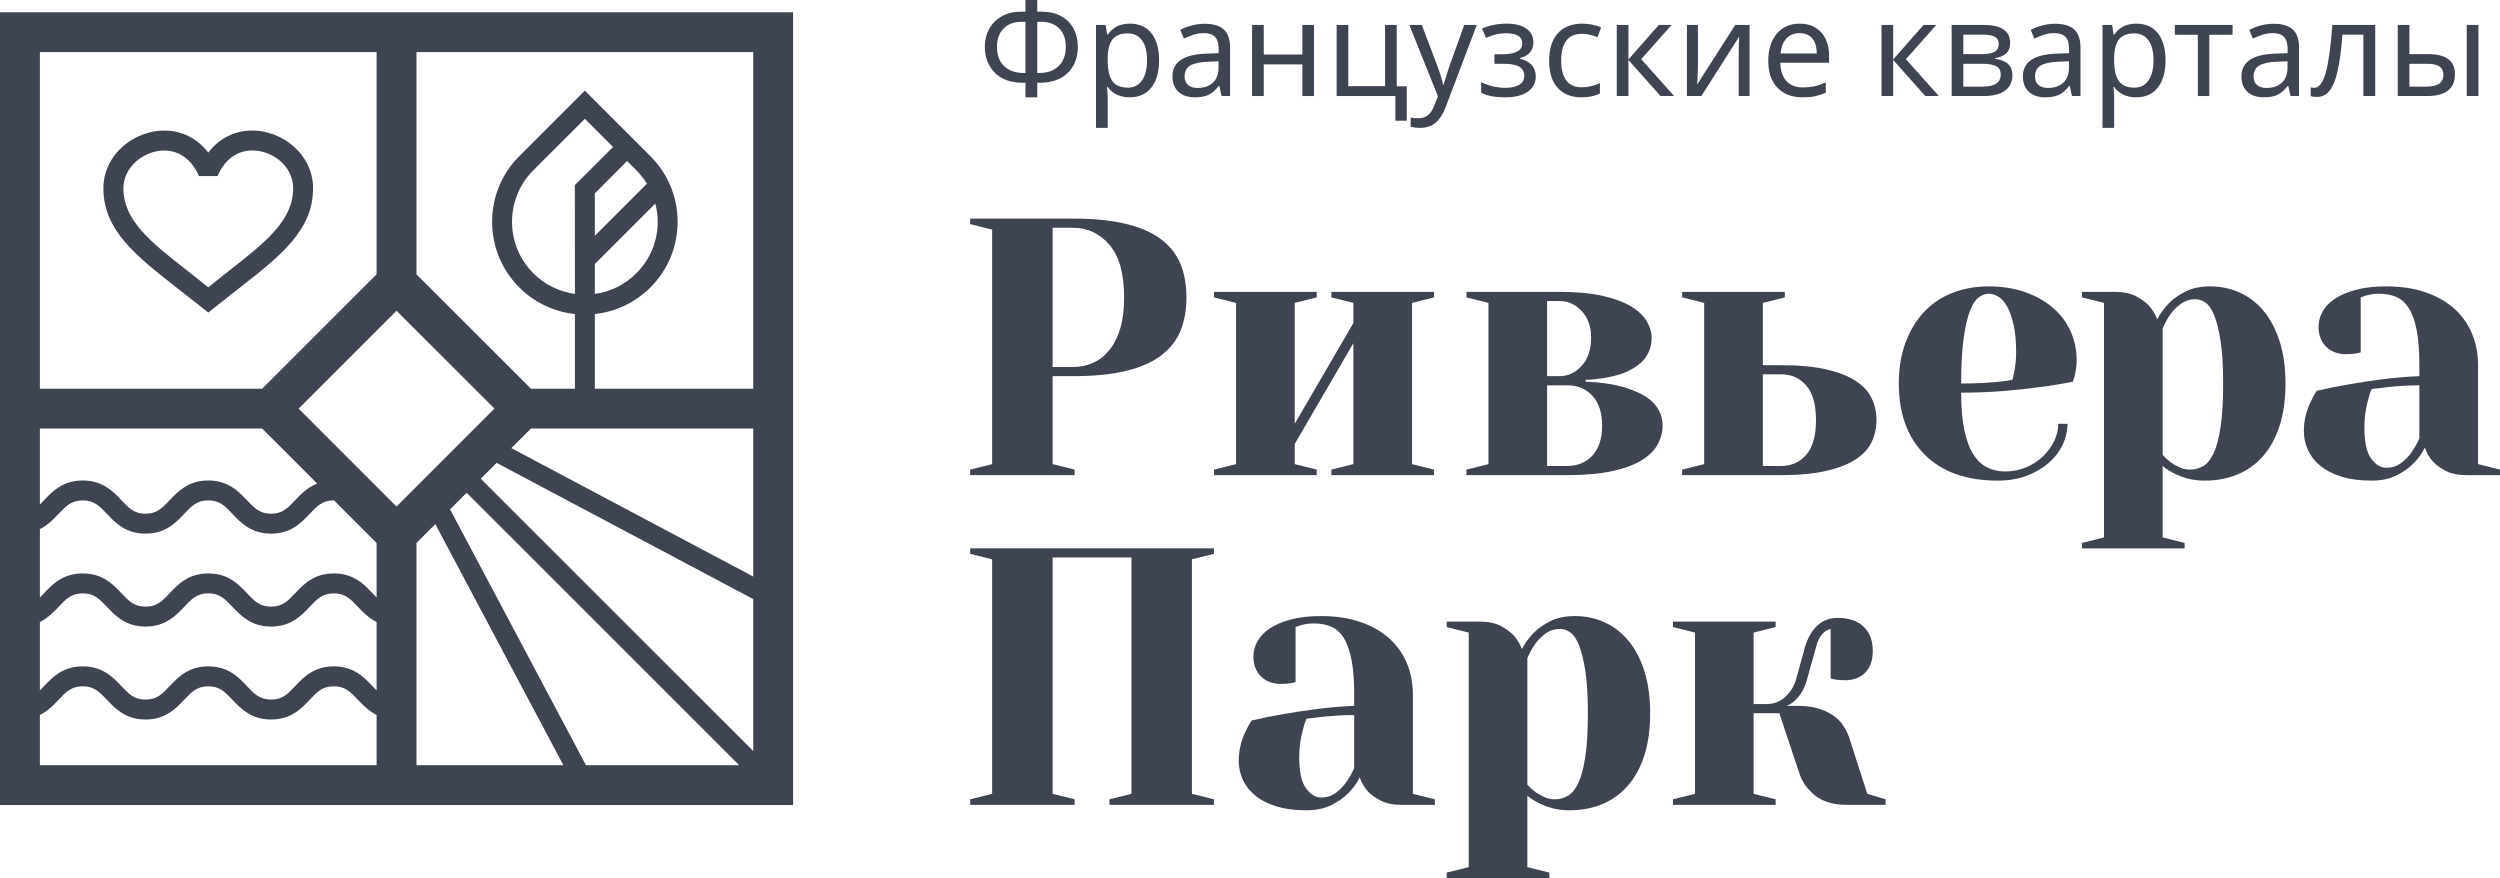
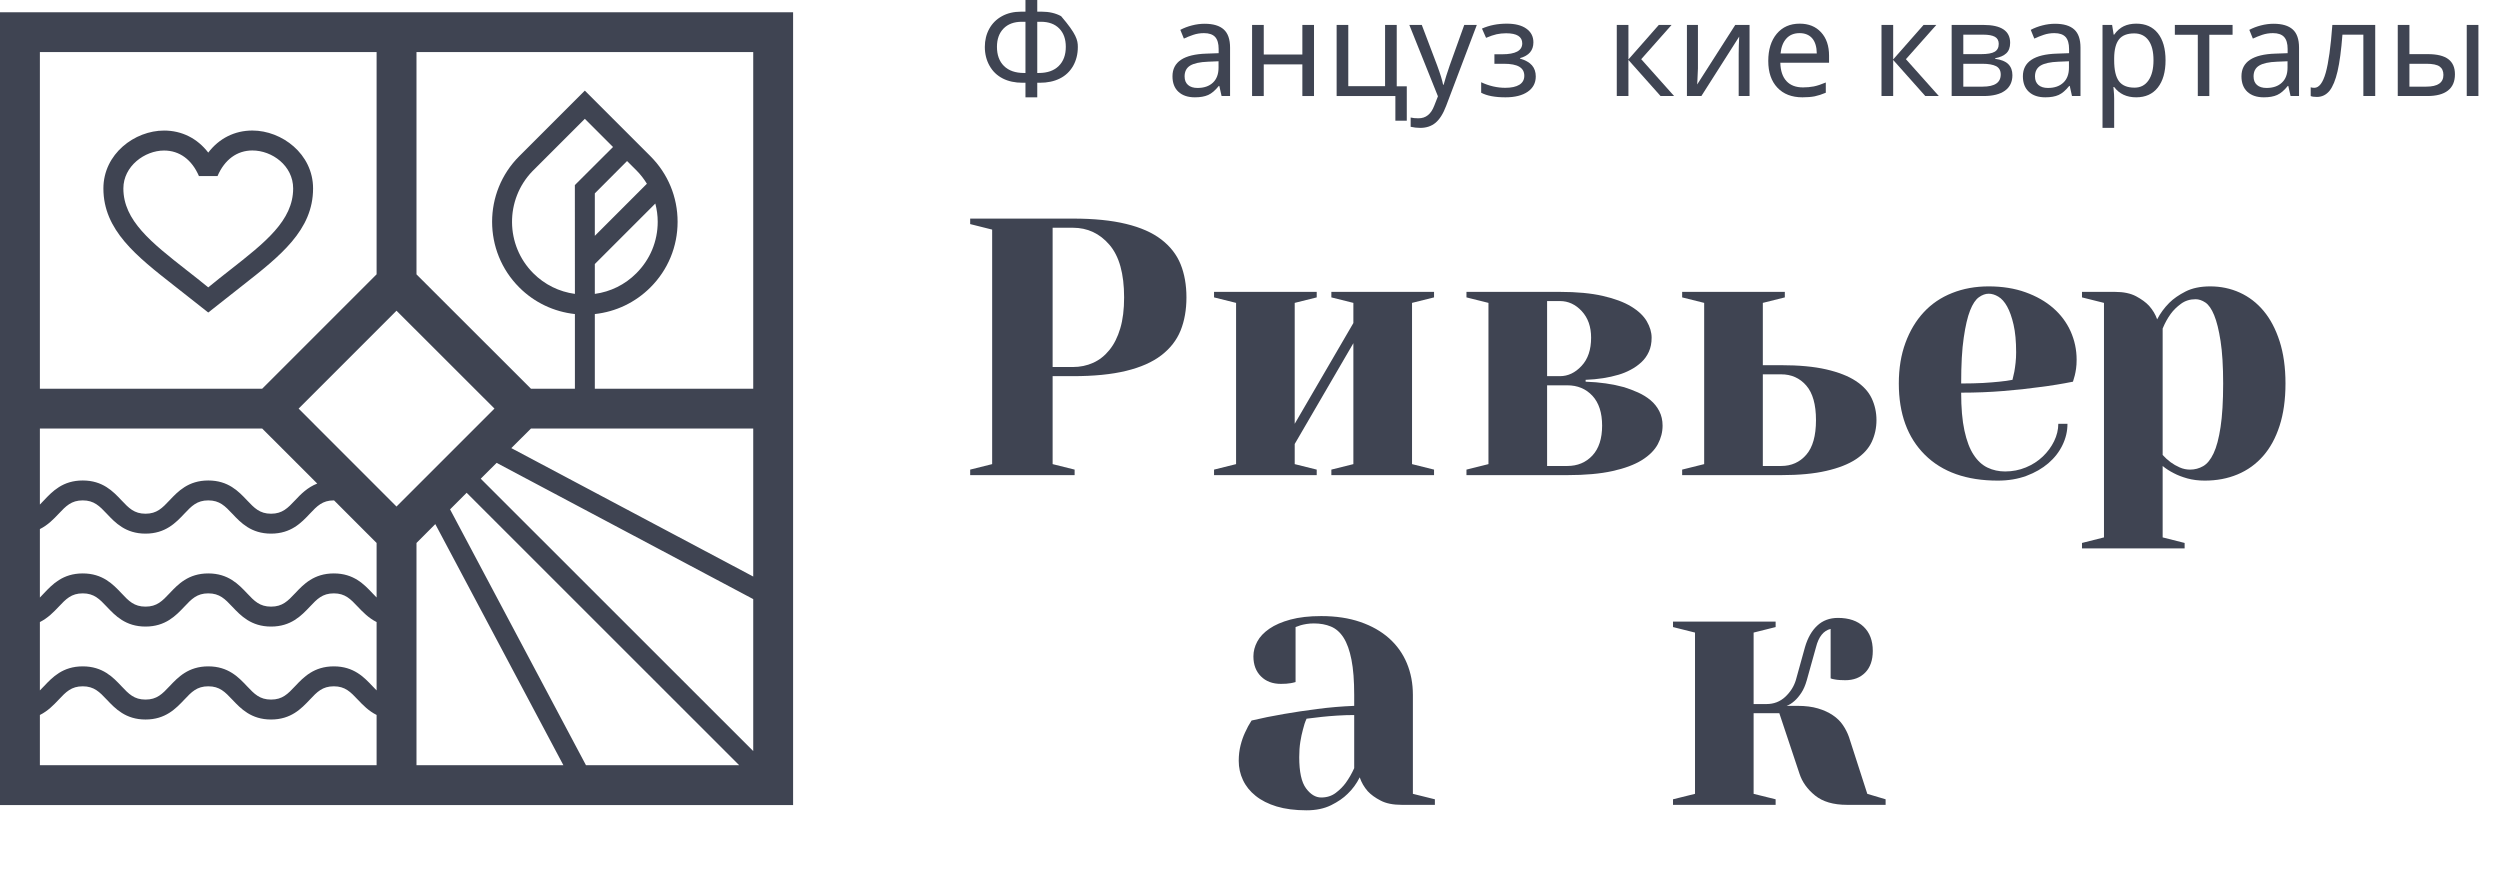
<svg xmlns="http://www.w3.org/2000/svg" width="484" height="170" viewBox="0 0 484 170" fill="none">
  <path d="M203.789 72.825V89.854L208.047 90.916V91.984H187.826V90.916L192.08 89.854V44.45L187.826 43.383V42.319H207.698C211.763 42.319 215.205 42.663 218.014 43.351C220.835 44.033 223.109 45.043 224.831 46.364C226.555 47.692 227.804 49.284 228.561 51.151C229.314 53.017 229.696 55.158 229.696 57.575C229.696 59.986 229.314 62.128 228.561 63.994C227.804 65.867 226.555 67.458 224.831 68.786C223.109 70.108 220.835 71.118 218.014 71.8C215.205 72.488 211.763 72.825 207.698 72.825H203.789ZM207.698 71.055C209.114 71.055 210.425 70.784 211.635 70.24C212.841 69.695 213.888 68.865 214.787 67.754C215.688 66.645 216.387 65.248 216.885 63.567C217.386 61.891 217.628 59.892 217.628 57.575C217.628 52.99 216.681 49.591 214.787 47.391C212.897 45.191 210.539 44.091 207.698 44.091H203.789V71.055H207.698Z" fill="#3F4452" />
  <path d="M257.751 57.575V56.508H277.631V57.575L273.369 58.638V89.854L277.631 90.916V91.984H257.751V90.916L262.013 89.854V66.443L250.656 85.956V89.854L254.917 90.916V91.984H235.039V90.916L239.304 89.854V58.638L235.039 57.575V56.508H254.917V57.575L250.656 58.638V82.048L262.013 62.541V58.638L257.751 57.575Z" fill="#3F4452" />
  <path d="M306.976 73.894C309.719 73.984 312.2 74.344 314.423 74.958C315.325 75.242 316.227 75.581 317.122 75.982C318.024 76.39 318.826 76.882 319.538 77.474C320.246 78.066 320.815 78.775 321.24 79.605C321.663 80.43 321.876 81.366 321.876 82.408C321.876 83.635 321.572 84.83 320.958 85.987C320.338 87.145 319.31 88.177 317.872 89.076C316.422 89.975 314.518 90.683 312.159 91.202C309.792 91.725 306.88 91.984 303.425 91.984H283.907V90.916L288.165 89.854V58.638L283.907 57.575V56.508H302.005C305.271 56.508 308.038 56.772 310.31 57.29C312.582 57.808 314.412 58.496 315.808 59.347C317.21 60.198 318.212 61.156 318.826 62.218C319.443 63.286 319.754 64.338 319.754 65.38C319.754 66.417 319.573 67.326 319.215 68.109C318.86 68.892 318.378 69.563 317.765 70.129C317.146 70.7 316.464 71.187 315.703 71.583C314.946 71.99 314.169 72.307 313.362 72.546C311.471 73.111 309.339 73.445 306.976 73.535V73.894ZM299.518 58.284V72.825H302.005C303.567 72.825 304.962 72.165 306.192 70.837C307.429 69.515 308.038 67.697 308.038 65.38C308.038 63.249 307.434 61.537 306.228 60.235C305.021 58.934 303.614 58.284 302.005 58.284H299.518ZM299.518 74.597V90.213H303.425C305.414 90.213 307.032 89.536 308.292 88.188C309.54 86.839 310.17 84.915 310.17 82.408C310.17 79.901 309.54 77.971 308.292 76.623C307.032 75.274 305.414 74.597 303.425 74.597H299.518Z" fill="#3F4452" />
  <path d="M344.835 70.7C348.284 70.7 351.191 70.97 353.554 71.514C355.927 72.059 357.83 72.805 359.271 73.751C360.718 74.698 361.744 75.819 362.362 77.12C362.971 78.421 363.284 79.827 363.284 81.339C363.284 82.857 362.971 84.263 362.362 85.565C361.744 86.866 360.718 87.986 359.271 88.933C357.83 89.879 355.927 90.625 353.554 91.164C351.191 91.715 348.284 91.984 344.835 91.984H325.665V90.916L329.927 89.854V58.638L325.665 57.575V56.508H345.542V57.575L341.284 58.638V70.7H344.835ZM341.284 72.471V90.213H344.835C346.817 90.213 348.435 89.488 349.689 88.045C350.945 86.606 351.575 84.37 351.575 81.339C351.575 78.315 350.945 76.078 349.689 74.634C348.435 73.196 346.817 72.471 344.835 72.471H341.284Z" fill="#3F4452" />
  <path d="M386.775 93.047C380.718 93.047 376.01 91.382 372.653 88.045C369.295 84.708 367.611 80.113 367.611 74.243C367.611 71.314 368.039 68.691 368.895 66.374C369.747 64.053 370.929 62.075 372.442 60.447C373.958 58.813 375.788 57.575 377.943 56.724C380.091 55.868 382.448 55.444 385.005 55.444C387.649 55.444 390.031 55.825 392.133 56.581C394.24 57.337 396.027 58.352 397.496 59.633C398.959 60.907 400.086 62.409 400.865 64.132C401.638 65.867 402.035 67.697 402.035 69.632C402.035 70.298 401.999 70.874 401.926 71.372C401.857 71.868 401.771 72.307 401.677 72.683C401.541 73.159 401.422 73.561 401.327 73.894C399.243 74.317 397.044 74.671 394.727 74.958C392.737 75.242 390.446 75.491 387.843 75.698C385.238 75.914 382.513 76.02 379.681 76.02C379.681 78.954 379.887 81.403 380.315 83.36C380.743 85.327 381.326 86.887 382.093 88.045C382.847 89.203 383.746 90.033 384.787 90.529C385.828 91.027 386.965 91.275 388.192 91.275C389.616 91.275 390.953 91.011 392.208 90.493C393.461 89.975 394.547 89.276 395.47 88.399C396.391 87.527 397.126 86.532 397.672 85.421C398.211 84.312 398.486 83.185 398.486 82.048H400.262C400.262 83.47 399.941 84.84 399.3 86.162C398.664 87.489 397.753 88.658 396.566 89.679C395.384 90.694 393.969 91.508 392.313 92.127C390.652 92.74 388.81 93.047 386.775 93.047ZM379.681 74.243C381.286 74.243 382.704 74.206 383.939 74.143C385.161 74.068 386.208 73.984 387.06 73.894C388.055 73.799 388.904 73.677 389.616 73.535C389.705 73.064 389.826 72.546 389.971 71.974C390.065 71.457 390.146 70.874 390.217 70.24C390.289 69.6 390.324 68.923 390.324 68.215C390.324 66.084 390.16 64.302 389.826 62.858C389.498 61.419 389.08 60.246 388.584 59.347C388.088 58.453 387.52 57.808 386.88 57.433C386.243 57.052 385.615 56.862 385.005 56.862C384.387 56.862 383.756 57.089 383.125 57.538C382.484 57.988 381.91 58.84 381.416 60.092C380.919 61.345 380.505 63.112 380.179 65.38C379.84 67.649 379.681 70.605 379.681 74.243Z" fill="#3F4452" />
  <path d="M407.33 58.638L403.074 57.575V56.508H409.463C411.118 56.508 412.48 56.792 413.546 57.358C414.609 57.929 415.45 58.543 416.064 59.204C416.774 60.008 417.296 60.88 417.624 61.826C418.237 60.647 419.02 59.585 419.962 58.638C420.766 57.834 421.823 57.099 423.124 56.433C424.424 55.773 426.019 55.444 427.909 55.444C429.948 55.444 431.853 55.846 433.628 56.65C435.402 57.459 436.939 58.638 438.24 60.198C439.546 61.764 440.571 63.71 441.326 66.052C442.083 68.395 442.47 71.123 442.47 74.243C442.47 77.368 442.083 80.102 441.326 82.439C440.571 84.776 439.506 86.734 438.132 88.294C436.762 89.854 435.122 91.038 433.199 91.842C431.281 92.645 429.171 93.047 426.848 93.047C425.616 93.047 424.495 92.904 423.477 92.625C422.461 92.338 421.597 92.005 420.89 91.63C420.033 91.202 419.306 90.731 418.69 90.213V104.04L422.944 105.114V106.172H403.074V105.114L407.33 104.04V58.638ZM418.69 88.082C419.164 88.605 419.682 89.076 420.25 89.499C420.766 89.879 421.349 90.213 421.987 90.493C422.629 90.778 423.297 90.916 424.002 90.916C424.909 90.916 425.75 90.694 426.534 90.245C427.315 89.795 427.984 88.97 428.553 87.759C429.124 86.559 429.57 84.866 429.9 82.688C430.232 80.515 430.403 77.697 430.403 74.243C430.403 70.891 430.232 68.146 429.9 66.015C429.57 63.889 429.157 62.218 428.661 61.018C428.164 59.807 427.595 58.993 426.957 58.564C426.318 58.141 425.687 57.929 425.077 57.929C423.981 57.929 423.035 58.225 422.24 58.813C421.433 59.405 420.766 60.056 420.25 60.769C419.634 61.621 419.115 62.561 418.69 63.604V88.082Z" fill="#3F4452" />
-   <path d="M462.001 55.444C464.842 55.444 467.354 55.825 469.559 56.581C471.759 57.337 473.617 58.389 475.128 59.738C476.642 61.086 477.79 62.694 478.572 64.561C479.355 66.433 479.748 68.479 479.748 70.7V89.854L484 90.916V91.984H477.615C475.911 91.984 474.546 91.715 473.499 91.164C472.457 90.625 471.628 90.017 471.014 89.361C470.305 88.558 469.78 87.653 469.454 86.659C468.84 87.891 468.052 88.96 467.11 89.854C466.31 90.662 465.242 91.392 463.915 92.052C462.593 92.715 461.015 93.047 459.164 93.047C456.937 93.047 455.012 92.799 453.378 92.301C451.748 91.81 450.388 91.122 449.297 90.245C448.211 89.371 447.391 88.352 446.849 87.193C446.301 86.035 446.029 84.793 446.029 83.47C446.029 82.381 446.145 81.371 446.386 80.451C446.621 79.531 446.908 78.716 447.246 78.003C447.62 77.156 448.039 76.374 448.52 75.665C450.507 75.19 452.61 74.766 454.838 74.391C456.732 74.058 458.852 73.735 461.223 73.429C463.592 73.122 465.978 72.921 468.389 72.825V70.7C468.389 67.956 468.209 65.683 467.86 63.889C467.501 62.092 466.993 60.674 466.333 59.633C465.666 58.591 464.852 57.866 463.877 57.47C462.909 57.062 461.815 56.862 460.587 56.862C460.063 56.862 459.593 56.899 459.164 56.967C458.742 57.041 458.361 57.126 458.033 57.215C457.645 57.358 457.314 57.48 457.032 57.575V68.215C456.706 68.31 456.398 68.384 456.113 68.426C455.828 68.479 455.536 68.517 455.223 68.537C454.912 68.564 454.573 68.574 454.193 68.574C452.588 68.574 451.297 68.088 450.329 67.116C449.355 66.147 448.872 64.856 448.872 63.249C448.872 62.255 449.118 61.298 449.619 60.378C450.113 59.453 450.896 58.622 451.962 57.888C453.021 57.163 454.383 56.571 456.044 56.121C457.699 55.666 459.683 55.444 462.001 55.444ZM459.164 75.306C458.875 75.925 458.646 76.633 458.456 77.437C458.271 78.103 458.102 78.88 457.959 79.779C457.815 80.678 457.747 81.673 457.747 82.763C457.747 85.596 458.181 87.611 459.054 88.79C459.932 89.975 460.915 90.567 462.001 90.567C463.084 90.567 464.026 90.271 464.808 89.679C465.586 89.087 466.237 88.436 466.756 87.727C467.364 86.876 467.919 85.929 468.389 84.887V74.597C467.3 74.597 466.21 74.634 465.122 74.708C464.036 74.777 463.042 74.861 462.142 74.958C461.105 75.1 460.111 75.216 459.164 75.306Z" fill="#3F4452" />
-   <path d="M187.826 107.219V106.151H235.022V107.219L230.757 108.282V153.687L235.022 154.744V155.819H214.787V154.744L219.048 153.687V107.927H203.789V153.687L208.047 154.744V155.819H187.826V154.744L192.08 153.687V108.282L187.826 107.219Z" fill="#3F4452" />
  <path d="M255.786 119.273C258.627 119.273 261.148 119.654 263.343 120.409C265.552 121.166 267.402 122.218 268.922 123.566C270.433 124.915 271.586 126.523 272.364 128.389C273.145 130.262 273.535 132.308 273.535 134.528V153.687L277.793 154.744V155.819H271.401C269.7 155.819 268.329 155.543 267.292 154.993C266.243 154.454 265.418 153.85 264.802 153.19C264.097 152.385 263.571 151.483 263.243 150.493C262.626 151.72 261.847 152.789 260.899 153.687C260.098 154.491 259.034 155.221 257.711 155.881C256.379 156.541 254.796 156.876 252.954 156.876C250.727 156.876 248.804 156.627 247.165 156.135C245.534 155.639 244.179 154.952 243.087 154.072C241.997 153.2 241.184 152.184 240.641 151.022C240.092 149.863 239.819 148.621 239.819 147.299C239.819 146.21 239.942 145.206 240.177 144.284C240.408 143.359 240.701 142.545 241.031 141.837C241.409 140.985 241.837 140.202 242.302 139.494C244.293 139.023 246.399 138.595 248.618 138.219C250.514 137.886 252.641 137.569 255.009 137.262C257.376 136.95 259.766 136.749 262.173 136.654V134.528C262.173 131.785 262.002 129.515 261.644 127.718C261.29 125.919 260.782 124.503 260.119 123.461C259.458 122.42 258.636 121.7 257.666 121.298C256.701 120.896 255.602 120.695 254.368 120.695C253.848 120.695 253.374 120.733 252.954 120.801C252.526 120.87 252.147 120.954 251.819 121.044C251.438 121.187 251.105 121.309 250.822 121.399V132.044C250.491 132.138 250.186 132.213 249.899 132.26C249.616 132.308 249.322 132.34 249.016 132.366C248.707 132.392 248.365 132.398 247.981 132.398C246.377 132.398 245.083 131.916 244.117 130.943C243.144 129.976 242.66 128.685 242.66 127.078C242.66 126.089 242.911 125.126 243.408 124.207C243.901 123.281 244.687 122.456 245.752 121.721C246.816 120.986 248.175 120.399 249.828 119.95C251.489 119.5 253.472 119.273 255.786 119.273ZM252.954 139.14C252.664 139.753 252.432 140.461 252.242 141.266C252.057 141.932 251.888 142.709 251.744 143.608C251.599 144.513 251.53 145.501 251.53 146.591C251.53 149.43 251.968 151.44 252.845 152.62C253.721 153.803 254.703 154.395 255.786 154.395C256.877 154.395 257.81 154.098 258.594 153.508C259.376 152.915 260.025 152.271 260.542 151.556C261.155 150.706 261.703 149.763 262.173 148.717V138.431C261.092 138.431 260.001 138.468 258.912 138.537C257.824 138.605 256.828 138.69 255.932 138.785C254.893 138.928 253.894 139.044 252.954 139.14Z" fill="#3F4452" />
-   <path d="M284.346 122.467L280.081 121.399V120.341H286.472C288.13 120.341 289.487 120.621 290.555 121.187C291.616 121.758 292.452 122.371 293.071 123.038C293.779 123.841 294.294 124.715 294.633 125.66C295.245 124.481 296.027 123.419 296.971 122.467C297.777 121.663 298.83 120.928 300.135 120.267C301.438 119.606 303.028 119.273 304.922 119.273C306.959 119.273 308.86 119.68 310.639 120.479C312.413 121.282 313.949 122.467 315.252 124.027C316.549 125.587 317.58 127.538 318.339 129.88C319.093 132.223 319.474 134.956 319.474 138.076C319.474 141.196 319.093 143.93 318.339 146.273C317.58 148.61 316.517 150.561 315.146 152.126C313.772 153.687 312.126 154.865 310.212 155.671C308.294 156.474 306.176 156.876 303.856 156.876C302.627 156.876 301.502 156.738 300.484 156.451C299.469 156.168 298.606 155.833 297.897 155.458C297.044 155.035 296.311 154.56 295.694 154.041V167.873L299.957 168.937V170H280.081V168.937L284.346 167.873V122.467ZM295.694 151.911C296.171 152.433 296.689 152.903 297.258 153.328C297.777 153.708 298.357 154.041 298.995 154.321C299.632 154.607 300.312 154.744 301.022 154.744C301.92 154.744 302.759 154.527 303.536 154.072C304.319 153.624 304.996 152.799 305.56 151.593C306.133 150.387 306.578 148.695 306.914 146.516C307.241 144.344 307.41 141.53 307.41 138.076C307.41 134.719 307.241 131.974 306.914 129.848C306.578 127.718 306.163 126.052 305.67 124.847C305.167 123.635 304.604 122.821 303.968 122.398C303.327 121.969 302.698 121.758 302.079 121.758C300.994 121.758 300.047 122.054 299.244 122.641C298.44 123.233 297.777 123.884 297.258 124.598C296.641 125.449 296.123 126.39 295.694 127.437V151.911Z" fill="#3F4452" />
  <path d="M348.02 136.654C349.53 136.654 350.85 136.823 351.958 137.152C353.074 137.484 354.033 137.923 354.835 138.468C355.642 139.008 356.292 139.647 356.79 140.382C357.284 141.112 357.676 141.884 357.96 142.688L361.509 153.687L365.055 154.744V155.819H357.602C354.949 155.819 352.884 155.211 351.394 154.005C349.903 152.799 348.901 151.393 348.379 149.784L344.475 138.076H339.5V153.687L343.762 154.744V155.819H323.894V154.744L328.154 153.687V122.467L323.894 121.399V120.341H343.762V121.399L339.5 122.467V136.305H341.989C343.409 136.305 344.615 135.84 345.612 134.92C346.604 133.995 347.292 132.921 347.671 131.689L349.44 125.306C349.96 123.509 350.752 122.112 351.823 121.118C352.884 120.124 354.221 119.627 355.836 119.627C357.96 119.627 359.617 120.198 360.797 121.329C361.982 122.467 362.572 124.027 362.572 126.016C362.572 127.813 362.084 129.209 361.115 130.203C360.145 131.197 358.856 131.689 357.248 131.689C356.875 131.689 356.504 131.678 356.147 131.652C355.796 131.631 355.497 131.593 355.262 131.546C354.925 131.499 354.647 131.43 354.41 131.334V121.758C353.036 122.091 352.084 123.27 351.575 125.306L349.794 131.689C349.51 132.683 349.162 133.497 348.733 134.137C348.308 134.777 347.88 135.285 347.453 135.665C346.933 136.136 346.414 136.469 345.891 136.654H348.02Z" fill="#3F4452" />
-   <path d="M198.529 0H200.813V2.258H201.66C203.115 2.258 204.377 2.549 205.429 3.131C206.489 3.706 207.29 4.521 207.849 5.558C208.393 6.589 208.669 7.768 208.669 9.09C208.669 10.47 208.361 11.697 207.75 12.776C207.128 13.849 206.271 14.663 205.175 15.203C204.074 15.753 202.783 16.023 201.294 16.023H200.813V18.841H198.529V16.023H197.987C196.504 16.023 195.209 15.747 194.126 15.188C193.037 14.632 192.184 13.818 191.579 12.739C190.972 11.66 190.663 10.444 190.663 9.09C190.663 7.794 190.948 6.626 191.516 5.584C192.087 4.548 192.897 3.728 193.967 3.141C195.024 2.549 196.272 2.258 197.71 2.258H198.529V0ZM198.529 4.215H197.835C196.324 4.215 195.14 4.648 194.285 5.525C193.438 6.393 193.01 7.578 193.01 9.063C193.01 10.645 193.462 11.882 194.373 12.781C195.289 13.68 196.581 14.129 198.249 14.129H198.529V4.215ZM200.813 14.129H201.123C202.768 14.129 204.054 13.68 204.966 12.781C205.88 11.882 206.34 10.645 206.34 9.063C206.34 7.556 205.913 6.377 205.068 5.515C204.218 4.648 203.032 4.215 201.515 4.215H200.813V14.129Z" fill="#3F4452" />
-   <path d="M218.712 18.841C216.865 18.841 215.445 18.175 214.453 16.848H214.299L214.353 17.361C214.42 18.016 214.453 18.592 214.453 19.105V24.758H212.189V4.827H214.047L214.353 6.711H214.453C214.984 5.954 215.609 5.415 216.304 5.077C217.009 4.743 217.823 4.58 218.737 4.58C220.527 4.58 221.922 5.198 222.914 6.436C223.9 7.678 224.398 9.428 224.398 11.686C224.398 13.934 223.9 15.684 222.905 16.948C221.906 18.211 220.51 18.841 218.712 18.841ZM218.341 6.467C216.974 6.467 215.993 6.853 215.386 7.625C214.776 8.392 214.465 9.597 214.453 11.242V11.686C214.453 13.548 214.762 14.896 215.381 15.727C215.998 16.556 217 16.969 218.388 16.969C219.542 16.969 220.444 16.509 221.091 15.567C221.74 14.632 222.065 13.331 222.065 11.66C222.065 9.978 221.74 8.694 221.091 7.805C220.444 6.911 219.523 6.467 218.341 6.467Z" fill="#3F4452" />
+   <path d="M198.529 0H200.813V2.258H201.66C203.115 2.258 204.377 2.549 205.429 3.131C208.393 6.589 208.669 7.768 208.669 9.09C208.669 10.47 208.361 11.697 207.75 12.776C207.128 13.849 206.271 14.663 205.175 15.203C204.074 15.753 202.783 16.023 201.294 16.023H200.813V18.841H198.529V16.023H197.987C196.504 16.023 195.209 15.747 194.126 15.188C193.037 14.632 192.184 13.818 191.579 12.739C190.972 11.66 190.663 10.444 190.663 9.09C190.663 7.794 190.948 6.626 191.516 5.584C192.087 4.548 192.897 3.728 193.967 3.141C195.024 2.549 196.272 2.258 197.71 2.258H198.529V0ZM198.529 4.215H197.835C196.324 4.215 195.14 4.648 194.285 5.525C193.438 6.393 193.01 7.578 193.01 9.063C193.01 10.645 193.462 11.882 194.373 12.781C195.289 13.68 196.581 14.129 198.249 14.129H198.529V4.215ZM200.813 14.129H201.123C202.768 14.129 204.054 13.68 204.966 12.781C205.88 11.882 206.34 10.645 206.34 9.063C206.34 7.556 205.913 6.377 205.068 5.515C204.218 4.648 203.032 4.215 201.515 4.215H200.813V14.129Z" fill="#3F4452" />
  <path d="M236.498 18.592L236.059 16.636H235.961C235.273 17.498 234.587 18.079 233.913 18.386C233.225 18.693 232.37 18.841 231.334 18.841C229.978 18.841 228.919 18.487 228.151 17.777C227.376 17.065 226.992 16.059 226.992 14.77C226.992 11.977 229.191 10.512 233.605 10.381L235.93 10.296V9.481C235.93 8.435 235.706 7.662 235.257 7.165C234.804 6.668 234.078 6.414 233.087 6.414C232.357 6.414 231.669 6.526 231.023 6.742C230.377 6.965 229.765 7.202 229.198 7.472L228.511 5.78C229.198 5.415 229.962 5.124 230.778 4.917C231.601 4.706 232.409 4.6 233.211 4.6C234.877 4.6 236.114 4.971 236.921 5.706C237.732 6.436 238.141 7.61 238.141 9.217V18.592H236.498ZM231.842 17.027C233.104 17.027 234.099 16.683 234.823 16.001C235.546 15.319 235.91 14.351 235.91 13.098V11.861L233.878 11.946C232.295 12.003 231.148 12.258 230.42 12.696C229.7 13.14 229.338 13.838 229.338 14.796C229.338 15.514 229.558 16.059 229.997 16.446C230.433 16.832 231.049 17.027 231.842 17.027Z" fill="#3F4452" />
  <path d="M244.663 4.827V10.555H252.137V4.827H254.392V18.592H252.137V12.464H244.663V18.592H242.403V4.827H244.663Z" fill="#3F4452" />
  <path d="M272.353 23.367H270.145V18.592H258.772V4.827H261.027V16.683H268.151V4.827H270.407V16.71H272.353V23.367Z" fill="#3F4452" />
  <path d="M272.846 4.827H275.258L278.23 12.659C278.861 14.368 279.242 15.615 279.383 16.409H279.487C279.561 16.102 279.729 15.52 279.998 14.674C280.268 13.828 280.493 13.146 280.674 12.639L283.479 4.827H285.912L279.974 20.496C279.4 22.019 278.709 23.108 277.918 23.77C277.128 24.425 276.141 24.758 274.973 24.758C274.344 24.758 273.719 24.689 273.103 24.547V22.754C273.521 22.855 274.028 22.902 274.603 22.902C275.332 22.902 275.938 22.706 276.432 22.305C276.94 21.913 277.351 21.3 277.668 20.47L278.384 18.645L272.846 4.827Z" fill="#3F4452" />
  <path d="M290.809 10.508C293.415 10.508 294.707 9.799 294.707 8.398C294.707 7.096 293.665 6.441 291.592 6.441C290.932 6.441 290.311 6.509 289.744 6.631C289.174 6.758 288.494 6.991 287.702 7.324L286.91 5.532C288.344 4.897 289.936 4.58 291.716 4.58C293.325 4.58 294.591 4.897 295.499 5.542C296.411 6.187 296.866 7.07 296.866 8.196C296.866 9.762 296.004 10.777 294.283 11.242V11.342C295.324 11.644 296.099 12.083 296.591 12.649C297.078 13.214 297.325 13.934 297.325 14.796C297.325 16.055 296.805 17.043 295.763 17.762C294.721 18.482 293.282 18.841 291.452 18.841C289.428 18.841 287.866 18.545 286.755 17.953V15.922C288.286 16.641 289.846 17 291.427 17C292.605 17 293.51 16.8 294.149 16.409C294.78 16.017 295.105 15.435 295.105 14.669C295.105 13.88 294.776 13.299 294.132 12.919C293.485 12.538 292.502 12.347 291.173 12.347H289.318V10.508H290.809Z" fill="#3F4452" />
-   <path d="M306.192 18.841C304.218 18.841 302.674 18.233 301.568 17.017C300.469 15.801 299.912 14.055 299.912 11.782C299.912 9.481 300.471 7.7 301.59 6.452C302.7 5.203 304.298 4.58 306.353 4.58C307.027 4.58 307.689 4.648 308.342 4.785C309.003 4.923 309.544 5.098 309.973 5.315L309.284 7.192C308.117 6.763 307.129 6.541 306.308 6.541C304.922 6.541 303.896 6.985 303.241 7.853C302.577 8.725 302.245 10.026 302.245 11.76C302.245 13.426 302.577 14.695 303.241 15.579C303.896 16.456 304.868 16.9 306.173 16.9C307.381 16.9 308.571 16.631 309.743 16.097V18.101C308.789 18.592 307.607 18.841 306.192 18.841Z" fill="#3F4452" />
  <path d="M321.145 4.827H323.616L317.739 11.459L324.105 18.592H321.484L315.263 11.607V18.592H313.008V4.827H315.263V11.507L321.145 4.827Z" fill="#3F4452" />
  <path d="M328.721 4.827V13.23L328.615 15.658L328.57 16.356L335.944 4.827H338.713V18.592H336.609V10.48L336.638 8.736L336.708 7.085L329.386 18.592H326.589V4.827H328.721Z" fill="#3F4452" />
  <path d="M348.958 18.841C346.893 18.841 345.272 18.217 344.097 16.964C342.923 15.716 342.336 14.002 342.336 11.808C342.336 9.603 342.885 7.848 343.978 6.536C345.077 5.23 346.557 4.58 348.419 4.58C350.153 4.58 351.529 5.134 352.556 6.25C353.589 7.366 354.105 8.879 354.105 10.782V12.146H344.669C344.709 13.712 345.109 14.896 345.865 15.706C346.615 16.52 347.679 16.922 349.065 16.922C349.794 16.922 350.496 16.858 351.16 16.731C351.814 16.599 352.587 16.345 353.474 15.97V17.953C352.715 18.275 351.994 18.508 351.334 18.645C350.662 18.777 349.869 18.841 348.958 18.841ZM348.398 6.414C347.317 6.414 346.464 6.768 345.84 7.461C345.208 8.154 344.838 9.116 344.716 10.354H351.73C351.715 9.069 351.418 8.091 350.845 7.419C350.264 6.753 349.445 6.414 348.398 6.414Z" fill="#3F4452" />
  <path d="M372.402 4.827H374.87L368.985 11.459L375.356 18.592H372.736L366.519 11.607V18.592H364.258V4.827H366.519V11.507L372.402 4.827Z" fill="#3F4452" />
  <path d="M389.164 8.296C389.164 9.185 388.909 9.862 388.41 10.327C387.907 10.787 387.193 11.104 386.263 11.268V11.385C387.424 11.543 388.276 11.887 388.805 12.417C389.334 12.95 389.602 13.659 389.602 14.553C389.602 15.859 389.12 16.858 388.166 17.55C387.209 18.243 385.833 18.592 384.029 18.592H377.841V4.827H384.003C387.445 4.827 389.164 5.986 389.164 8.296ZM386.956 8.498C386.956 7.853 386.702 7.398 386.211 7.122C385.71 6.848 384.962 6.711 383.958 6.711H380.096V10.48H383.543C384.772 10.48 385.65 10.327 386.166 10.02C386.69 9.719 386.956 9.206 386.956 8.498ZM387.34 14.425C387.34 13.659 387.039 13.12 386.441 12.808C385.838 12.506 384.957 12.347 383.79 12.347H380.096V16.773H383.844C386.173 16.773 387.34 15.996 387.34 14.425Z" fill="#3F4452" />
  <path d="M401.138 18.592L400.703 16.636H400.601C399.912 17.498 399.233 18.079 398.551 18.386C397.869 18.693 397.007 18.841 395.973 18.841C394.618 18.841 393.552 18.487 392.792 17.777C392.019 17.065 391.631 16.059 391.631 14.77C391.631 11.977 393.836 10.512 398.242 10.381L400.572 10.296V9.481C400.572 8.435 400.347 7.662 399.898 7.165C399.443 6.668 398.721 6.414 397.724 6.414C397 6.414 396.312 6.526 395.666 6.742C395.021 6.965 394.408 7.202 393.841 7.472L393.153 5.78C393.844 5.415 394.598 5.124 395.418 4.917C396.237 4.706 397.05 4.6 397.852 4.6C399.517 4.6 400.755 4.971 401.567 5.706C402.379 6.436 402.783 7.61 402.783 9.217V18.592H401.138ZM396.483 17.027C397.75 17.027 398.741 16.683 399.459 16.001C400.191 15.319 400.549 14.351 400.549 13.098V11.861L398.52 11.946C396.935 12.003 395.788 12.258 395.057 12.696C394.338 13.14 393.974 13.838 393.974 14.796C393.974 15.514 394.195 16.059 394.634 16.446C395.075 16.832 395.693 17.027 396.483 17.027Z" fill="#3F4452" />
  <path d="M413.567 18.841C411.721 18.841 410.297 18.175 409.303 16.848H409.153L409.205 17.361C409.27 18.016 409.303 18.592 409.303 19.105V24.758H407.046V4.827H408.904L409.205 6.711H409.303C409.837 5.954 410.454 5.415 411.159 5.077C411.861 4.743 412.67 4.58 413.592 4.58C415.382 4.58 416.774 5.198 417.759 6.436C418.751 7.678 419.25 9.428 419.25 11.686C419.25 13.934 418.747 15.684 417.753 16.948C416.762 18.211 415.367 18.841 413.567 18.841ZM413.191 6.467C411.828 6.467 410.849 6.853 410.236 7.625C409.632 8.392 409.319 9.597 409.303 11.242V11.686C409.303 13.548 409.613 14.896 410.231 15.727C410.85 16.556 411.856 16.969 413.242 16.969C414.398 16.969 415.296 16.509 415.946 15.567C416.594 14.632 416.917 13.331 416.917 11.66C416.917 9.978 416.594 8.694 415.946 7.805C415.296 6.911 414.375 6.467 413.191 6.467Z" fill="#3F4452" />
  <path d="M432.226 6.731H427.724V18.592H425.495V6.731H421.051V4.827H432.226V6.731Z" fill="#3F4452" />
  <path d="M443.453 18.592L443.016 16.636H442.916C442.227 17.498 441.544 18.079 440.861 18.386C440.184 18.693 439.322 18.841 438.283 18.841C436.928 18.841 435.867 18.487 435.095 17.777C434.329 17.065 433.947 16.059 433.947 14.77C433.947 11.977 436.149 10.512 440.554 10.381L442.886 10.296V9.481C442.886 8.435 442.66 7.662 442.207 7.165C441.758 6.668 441.036 6.414 440.042 6.414C439.316 6.414 438.624 6.526 437.973 6.742C437.327 6.965 436.719 7.202 436.154 7.472L435.468 5.78C436.156 5.415 436.913 5.124 437.732 4.917C438.554 4.706 439.361 4.6 440.172 4.6C441.827 4.6 443.069 4.971 443.877 5.706C444.69 6.436 445.093 7.61 445.093 9.217V18.592H443.453ZM438.796 17.027C440.068 17.027 441.056 16.683 441.772 16.001C442.506 15.319 442.866 14.351 442.866 13.098V11.861L440.83 11.946C439.247 12.003 438.1 12.258 437.381 12.696C436.65 13.14 436.291 13.838 436.291 14.796C436.291 15.514 436.508 16.059 436.947 16.446C437.391 16.832 437.999 17.027 438.796 17.027Z" fill="#3F4452" />
  <path d="M459.842 18.592H457.546V6.711H453.495C453.267 9.719 452.949 12.083 452.551 13.796C452.154 15.514 451.634 16.768 451.002 17.572C450.35 18.365 449.536 18.767 448.548 18.767C448 18.767 447.601 18.709 447.352 18.592V16.9C447.528 16.964 447.761 17 448.055 17C448.971 17 449.709 16.028 450.26 14.092C450.803 12.151 451.231 9.063 451.544 4.827H459.842V18.592Z" fill="#3F4452" />
  <path d="M466.464 10.48H470.034C471.828 10.48 473.145 10.808 474.002 11.459C474.859 12.109 475.277 13.083 475.277 14.383C475.277 15.774 474.828 16.826 473.922 17.53C473.024 18.238 471.691 18.592 469.934 18.592H464.205V4.827H466.464V10.48ZM473.045 14.505C473.045 13.759 472.795 13.214 472.3 12.865C471.802 12.522 470.95 12.347 469.749 12.347H466.464V16.773H469.718C471.939 16.773 473.045 16.017 473.045 14.505ZM479.82 18.592H477.561V4.827H479.82V18.592Z" fill="#3F4452" />
  <path d="M0 2.369V155.855H153.543V2.369H0ZM80.632 10.085H145.825V75.253H115.158V60.801C119.225 60.357 122.987 58.575 125.923 55.64C129.321 52.245 131.183 47.734 131.183 42.938C131.183 38.147 129.321 33.637 125.923 30.242L113.222 17.545L100.524 30.242C93.52 37.238 93.52 48.639 100.524 55.64C103.451 58.575 107.239 60.357 111.302 60.801V75.253H102.791L80.632 53.117V10.085ZM72.91 115.674C72.65 115.41 72.378 115.135 72.101 114.838C70.487 113.136 68.498 111.015 64.629 111.015C60.758 111.015 58.76 113.136 57.152 114.838C55.719 116.362 54.684 117.443 52.475 117.443C50.276 117.443 49.239 116.362 47.798 114.828C46.191 113.136 44.2 111.015 40.321 111.015C36.458 111.015 34.459 113.136 32.85 114.838C31.416 116.362 30.382 117.443 28.172 117.443C25.965 117.443 24.929 116.362 23.495 114.828C21.891 113.136 19.886 111.015 16.019 111.015C12.145 111.015 10.144 113.136 8.537 114.828C8.253 115.135 7.984 115.42 7.721 115.685V102.428C9.276 101.655 10.379 100.498 11.343 99.482C12.77 97.97 13.805 96.876 16.019 96.876C18.214 96.876 19.261 97.97 20.695 99.482C22.304 101.19 24.31 103.311 28.172 103.311C32.041 103.311 34.046 101.19 35.66 99.482C37.086 97.97 38.121 96.876 40.321 96.876C42.534 96.876 43.562 97.97 44.995 99.482C46.608 101.19 48.61 103.311 52.475 103.311C56.345 103.311 58.347 101.19 59.96 99.482C61.383 97.97 62.415 96.876 64.629 96.876H64.674L72.91 105.12V115.674ZM76.763 60.156L95.728 79.102L76.763 98.065L57.813 79.108L76.763 60.156ZM127.333 42.938C127.333 46.708 125.864 50.241 123.193 52.906C120.991 55.117 118.185 56.486 115.158 56.899V51.114L126.87 39.401C127.165 40.543 127.333 41.722 127.333 42.938ZM115.158 45.656V37.438L121.399 31.178L123.201 32.97C123.989 33.758 124.668 34.641 125.239 35.572L115.158 45.656ZM111.293 35.831L111.302 56.899C108.261 56.48 105.456 55.117 103.251 52.906C97.815 47.47 97.757 38.661 103.077 33.145L113.222 23.003L118.679 28.46L111.293 35.831ZM145.825 82.969V111.618L98.99 86.754L102.791 82.969H145.825ZM93.071 92.677L96.145 89.61L145.825 115.986V145.405L93.071 92.677ZM61.415 93.617C59.507 94.369 58.224 95.691 57.152 96.834C55.719 98.351 54.684 99.456 52.475 99.456C50.276 99.456 49.239 98.351 47.798 96.834C46.191 95.136 44.2 93.021 40.321 93.021C36.458 93.021 34.459 95.136 32.85 96.834C31.416 98.351 30.382 99.456 28.172 99.456C25.965 99.456 24.929 98.351 23.495 96.834C21.891 95.136 19.886 93.021 16.019 93.021C12.145 93.021 10.144 95.136 8.537 96.834C8.253 97.145 7.984 97.42 7.721 97.684V82.969H50.766L61.415 93.617ZM7.721 120.431C9.276 119.649 10.379 118.501 11.343 117.486C12.77 115.971 13.805 114.875 16.019 114.875C18.214 114.875 19.261 115.971 20.695 117.486C22.304 119.183 24.31 121.303 28.172 121.303C32.041 121.303 34.046 119.183 35.66 117.486C37.086 115.971 38.121 114.875 40.321 114.875C42.534 114.875 43.562 115.971 44.995 117.486C46.608 119.183 48.61 121.303 52.475 121.303C56.345 121.303 58.347 119.183 59.96 117.486C61.383 115.971 62.415 114.875 64.629 114.875C66.829 114.875 67.857 115.971 69.291 117.486C70.254 118.501 71.362 119.649 72.91 120.431V133.661C72.65 133.402 72.378 133.133 72.101 132.826C70.487 131.128 68.498 129.008 64.629 129.008C60.758 129.008 58.76 131.128 57.152 132.826C55.719 134.349 54.684 135.438 52.475 135.438C50.276 135.438 49.239 134.349 47.798 132.826C46.191 131.128 44.2 129.008 40.321 129.008C36.458 129.008 34.459 131.128 32.85 132.826C31.416 134.349 30.382 135.438 28.172 135.438C25.965 135.438 24.929 134.349 23.495 132.826C21.891 131.128 19.886 129.008 16.019 129.008C12.145 129.008 10.144 131.128 8.537 132.826C8.253 133.133 7.984 133.407 7.721 133.666V120.431ZM90.344 95.401L143.098 148.139H113.441L87.133 98.615L90.344 95.401ZM7.721 10.085H72.91V53.107L50.761 75.253H7.721V10.085ZM7.721 148.139V138.421C9.276 137.648 10.379 136.49 11.343 135.475C12.77 133.958 13.805 132.869 16.019 132.869C18.214 132.869 19.261 133.958 20.695 135.475C22.304 137.172 24.31 139.298 28.172 139.298C32.041 139.298 34.046 137.172 35.66 135.475C37.086 133.958 38.121 132.869 40.321 132.869C42.534 132.869 43.562 133.958 44.995 135.475C46.608 137.172 48.61 139.298 52.475 139.298C56.345 139.298 58.347 137.172 59.96 135.475C61.383 133.958 62.415 132.869 64.629 132.869C66.829 132.869 67.857 133.958 69.291 135.475C70.254 136.49 71.362 137.643 72.91 138.415V148.139H7.721ZM80.632 105.12L84.274 101.466L109.069 148.139H80.632V105.12Z" fill="#3F4452" />
  <path d="M48.869 25.271C45.41 25.271 42.42 26.794 40.317 29.544C38.203 26.794 35.214 25.276 31.761 25.276C26.09 25.276 20.018 29.776 20.018 36.487C20.018 44.567 26.401 49.575 33.785 55.36C35.511 56.718 40.317 60.505 40.317 60.505C40.317 60.505 45.147 56.687 46.857 55.349C54.24 49.564 60.611 44.567 60.611 36.487C60.611 29.776 54.539 25.271 48.869 25.271ZM44.476 52.314C43.114 53.377 41.727 54.477 40.317 55.635C38.905 54.482 37.522 53.388 36.159 52.33C29.3 46.952 23.885 42.7 23.885 36.487C23.885 32.156 28.032 29.142 31.761 29.142C34.744 29.142 37.141 30.892 38.516 34.091H42.109C43.487 30.892 45.886 29.131 48.869 29.131C52.679 29.131 56.756 32.083 56.756 36.487C56.756 42.69 51.333 46.942 44.476 52.314Z" fill="#3F4452" />
</svg>